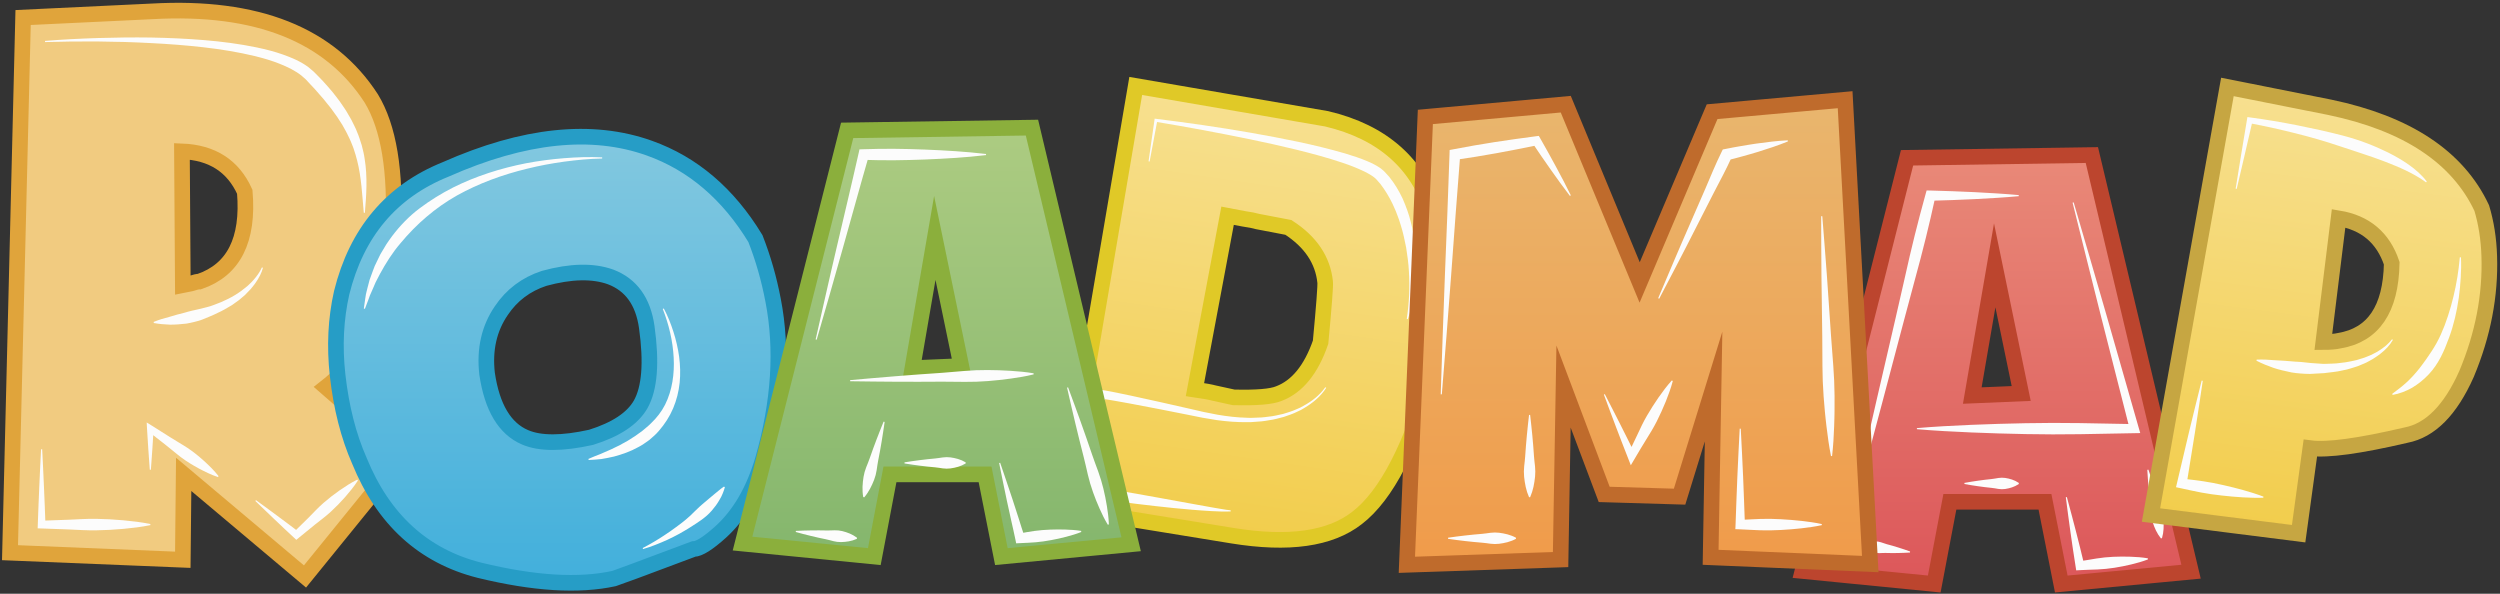
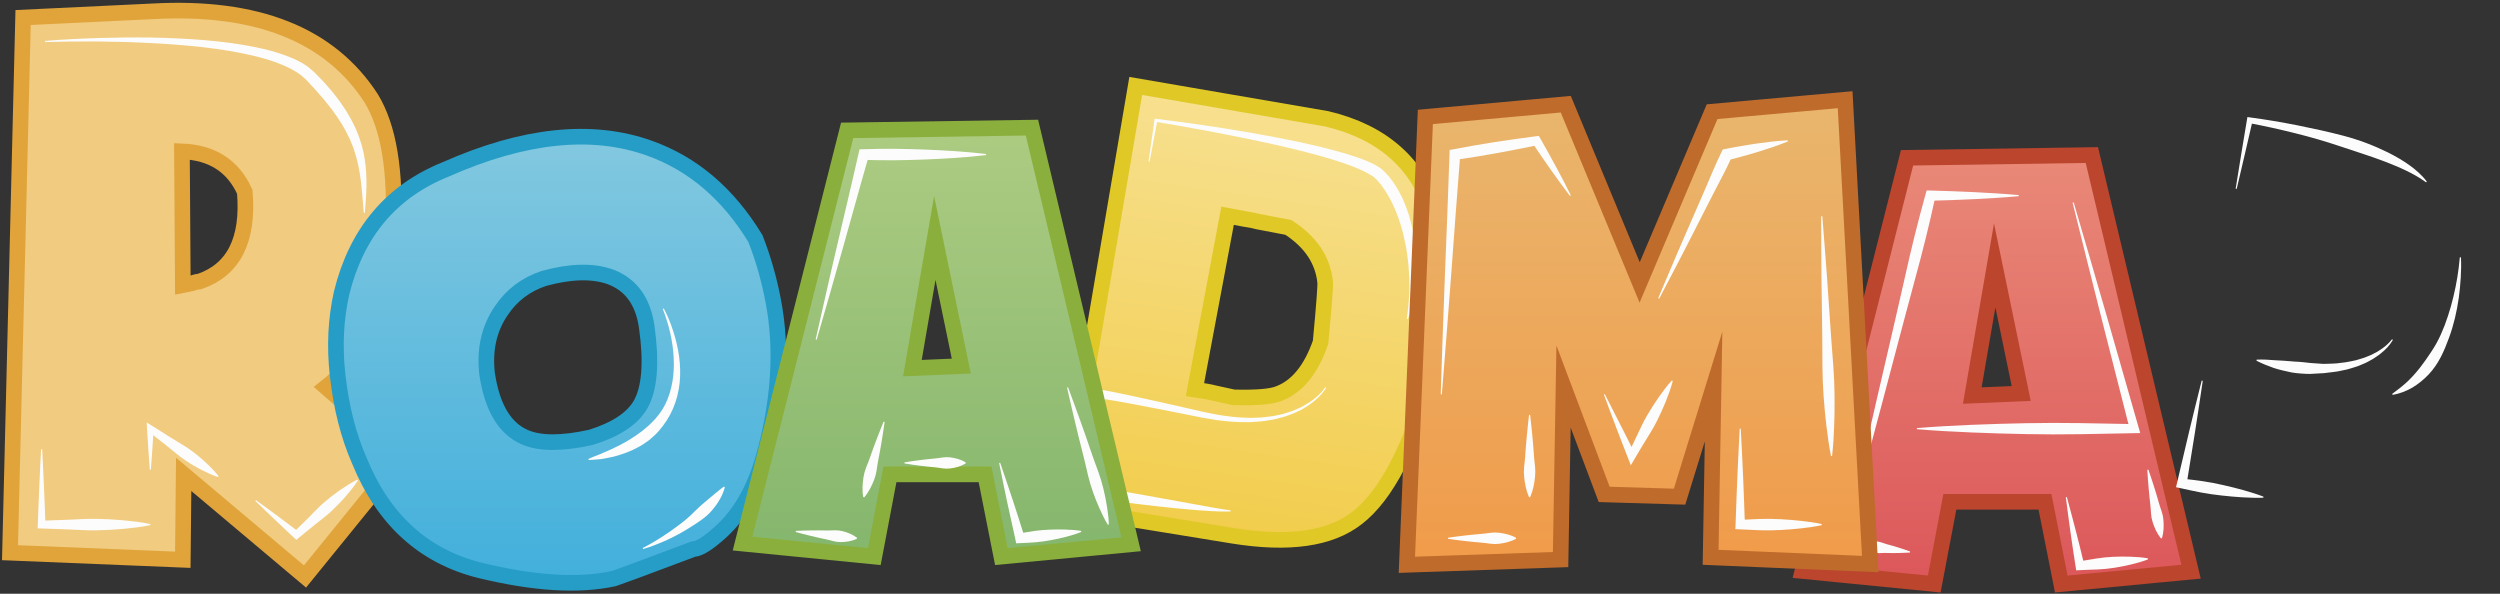
<svg xmlns="http://www.w3.org/2000/svg" width="640" height="152" viewBox="0 0 640 152" fill="none">
  <rect x="0" y="0" width="640" height="152" fill="#333333" stroke="none" />
  <path d="M290.749 22.004L339.63 30.415C354.019 33.828 363.155 41.961 367.044 54.821C369.985 64.471 369.94 77.818 366.898 94.86C361.404 114.263 354.905 126.845 347.397 132.596C340.528 137.973 329.882 139.484 315.459 137.129L272.353 130.1L290.749 22.004ZM315.818 101.726C321.654 101.873 325.51 101.55 327.384 100.764C332.093 98.975 335.656 94.594 338.07 87.615C338.962 78.174 339.349 73.029 339.237 72.186C338.642 66.543 335.505 61.89 329.825 58.217L321.957 56.711C321.172 56.479 319.976 56.242 318.366 56.009L314.258 55.228L305.907 99.739C308.315 100.09 309.97 100.396 310.874 100.645L315.818 101.726Z" fill="url(#paint0_linear_31_5691)" stroke="#E0C927" stroke-width="4" stroke-miterlimit="10" />
  <path d="M294.032 41.293L295.542 30.732L295.592 30.375L295.963 30.42C304.078 31.428 312.176 32.577 320.235 33.992C328.299 35.418 336.341 36.963 344.288 39.267C346.274 39.856 348.255 40.507 350.219 41.35C350.713 41.548 351.202 41.786 351.69 42.04C352.178 42.267 352.666 42.589 353.154 42.895C353.396 43.031 353.643 43.263 353.878 43.45C354.12 43.648 354.367 43.852 354.535 44.055L355.652 45.284C357.027 46.999 358.144 48.872 359.064 50.819C359.917 52.789 360.68 54.792 361.168 56.864C362.252 60.973 362.672 65.218 362.538 69.412C362.409 73.606 361.735 77.778 360.405 81.706L360.13 81.638C360.748 77.563 360.933 73.482 360.68 69.441C360.574 67.42 360.299 65.422 359.984 63.435C359.603 61.466 359.187 59.502 358.581 57.6C358.43 57.124 358.289 56.649 358.127 56.179L357.605 54.787C357.448 54.317 357.251 53.864 357.044 53.417C356.842 52.97 356.656 52.511 356.438 52.07C355.579 50.31 354.569 48.646 353.407 47.129L352.475 46.059C352.318 45.861 352.167 45.736 352.021 45.612C351.858 45.482 351.746 45.34 351.544 45.221C351.168 44.972 350.814 44.712 350.382 44.491C349.973 44.254 349.557 44.027 349.103 43.823C347.34 42.98 345.466 42.255 343.552 41.621C339.731 40.337 335.797 39.29 331.846 38.31C327.895 37.343 323.91 36.465 319.92 35.639C311.929 34.009 303.904 32.492 295.85 31.179L296.271 30.867L294.302 41.355L294.032 41.293Z" fill="#FCFCFC" />
  <path d="M461.421 146.174L488.207 40.393L535.516 39.691L560.91 146.35L527.687 149.508L523.512 128.458H499.167L495.166 149.508L461.421 146.174ZM517.429 100.735L510.644 67.93L504.903 101.262L517.429 100.735Z" fill="url(#paint1_linear_31_5691)" stroke="#BC452E" stroke-width="4" stroke-miterlimit="10" />
  <path d="M549.989 120.228C550.494 121.649 550.949 123.075 551.409 124.502L552.071 126.647L552.694 128.803C552.896 129.522 553.154 130.23 553.39 130.943C553.626 131.656 553.777 132.386 553.839 133.133C553.951 134.633 553.94 136.156 553.469 137.769L553.194 137.826C552.144 136.518 551.555 135.114 551.084 133.688C550.859 132.975 550.719 132.239 550.663 131.492C550.612 130.745 550.573 129.986 550.489 129.245L550.242 127.015L550.034 124.773C549.911 123.279 549.787 121.785 549.714 120.279L549.989 120.228Z" fill="#FCFCFC" />
  <path d="M488.959 141.448C487.915 141.522 486.877 141.544 485.833 141.573L484.279 141.584L482.73 141.556C482.213 141.544 481.691 141.578 481.17 141.601C480.648 141.618 480.143 141.55 479.643 141.397C478.655 141.069 477.684 140.616 476.775 139.699L476.815 139.422C477.937 138.793 478.998 138.635 480.036 138.601C480.558 138.59 481.063 138.669 481.557 138.833C482.051 139.003 482.544 139.184 483.038 139.32L484.531 139.727L486.018 140.18C487.006 140.497 487.999 140.814 488.981 141.176L488.959 141.448Z" fill="#FCFCFC" />
  <path d="M473.184 134.254L477.965 113.091C479.553 106.033 481.214 98.998 482.836 91.951C484.469 84.904 486.108 77.863 487.696 70.81C489.251 63.747 490.991 56.728 492.932 49.766L493.213 48.759L494.189 48.776C496.075 48.81 497.961 48.889 499.841 48.951C501.726 49.008 503.612 49.11 505.492 49.189C507.378 49.291 509.263 49.381 511.143 49.512C513.029 49.63 514.914 49.772 516.794 49.942V50.225C514.909 50.395 513.023 50.536 511.143 50.655C509.258 50.785 507.372 50.876 505.492 50.977C503.606 51.057 501.721 51.159 499.841 51.215C497.955 51.278 496.069 51.357 494.189 51.391L495.446 50.4C493.914 57.47 492.169 64.482 490.25 71.456C488.359 78.434 486.523 85.425 484.671 92.415C482.814 99.405 480.996 106.401 479.104 113.38L473.453 134.322L473.184 134.254Z" fill="#FCFCFC" />
  <path d="M339.512 99.275C338.126 101.471 336.1 103.135 333.905 104.443L333.075 104.929C332.794 105.076 332.497 105.207 332.211 105.342C331.627 105.608 331.06 105.908 330.448 106.101C329.842 106.31 329.247 106.548 328.636 106.735L326.778 107.216C326.161 107.403 325.527 107.465 324.898 107.578C324.264 107.669 323.635 107.81 323.001 107.861L321.093 108.003L320.139 108.071C319.819 108.088 319.499 108.071 319.185 108.071C316.632 108.105 314.084 107.895 311.558 107.556L307.787 106.927L304.083 106.18L296.67 104.714L289.251 103.299L285.541 102.631L283.689 102.32L282.769 102.178L282 102.077L283.078 101.199L280.664 113.521C279.873 117.63 279.076 121.74 278.212 125.832L277.011 124.066C280.187 124.57 283.364 125.09 286.535 125.645L291.294 126.466L296.047 127.315L305.548 129.041L310.296 129.896C311.087 130.026 311.878 130.19 312.67 130.303L313.859 130.496L315.049 130.643V130.926C313.416 131.011 311.8 130.92 310.184 130.847C308.567 130.75 306.957 130.649 305.352 130.507C302.13 130.247 298.926 129.913 295.721 129.551L290.918 128.985L286.125 128.362C282.926 127.943 279.744 127.479 276.556 126.975L275.03 126.737L275.356 125.215C276.225 121.123 277.168 117.042 278.117 112.967L280.923 100.73L281.136 99.807L282 99.847C282.247 99.858 282.258 99.869 282.365 99.88L282.617 99.92L283.1 99.999L284.048 100.169L285.917 100.537L289.632 101.312L297.029 102.937L304.409 104.607L308.096 105.456L311.766 106.18C314.219 106.593 316.699 106.888 319.191 106.944C319.499 106.956 319.814 106.984 320.122 106.978L321.054 106.944L322.917 106.871C323.54 106.842 324.152 106.729 324.769 106.661C325.381 106.571 326.009 106.537 326.61 106.378L328.428 105.976C329.029 105.818 329.612 105.603 330.207 105.422C330.808 105.258 331.369 104.986 331.941 104.748C332.227 104.624 332.519 104.51 332.8 104.375L333.619 103.933C335.797 102.756 337.856 101.194 339.27 99.139L339.512 99.275Z" fill="#FCFCFC" />
  <path d="M103.326 116.481L78.077 147.578L47.021 121.44L46.796 143.299L2.562 141.488L5.913 4.486L38.979 2.907C65.787 1.407 84.481 8.844 95.054 25.213C99.521 32.577 101.384 43.84 100.637 59.015C99.745 77.489 94.01 90.864 83.437 99.122L103.326 116.481ZM62.661 49.104C59.681 42.493 54.316 39.041 46.577 38.74L46.802 72.99L49.035 72.537C49.928 72.237 50.601 72.084 51.044 72.084C59.833 69.084 63.699 61.426 62.661 49.104Z" fill="#F1CB80" stroke="#E0A43B" stroke-width="4" stroke-miterlimit="10" />
  <path d="M157.218 148.099C148.171 150.085 136.695 149.383 122.777 145.993C108.399 142.371 98.135 133.015 91.989 117.925C89.206 111.608 87.348 104.301 86.422 95.998C85.609 88.628 85.957 81.61 87.466 74.948C91.293 59.507 100.16 48.985 114.078 43.37C134.135 34.484 151.533 32.667 166.258 37.931C177.387 41.91 186.434 49.625 193.392 61.087C195.362 66.118 196.872 71.376 197.916 76.872C200.351 89.387 199.481 102.954 195.306 117.568C192.983 125.521 189.391 131.718 184.52 136.162C181.271 139.088 178.953 140.548 177.561 140.548C164.463 145.467 157.678 147.985 157.218 148.099ZM128.344 79.51C125.212 84.072 123.995 89.449 124.69 95.647C125.964 104.301 129.214 109.74 134.433 111.959C138.26 113.601 143.883 113.601 151.303 111.959C157.678 109.972 161.915 107.165 164.002 103.537C166.32 99.445 166.842 92.834 165.568 83.715C164.637 77.167 161.567 72.899 156.348 70.907C151.824 69.271 146.145 69.39 139.304 71.258C134.663 72.786 131.01 75.537 128.344 79.51Z" fill="url(#paint2_linear_31_5691)" stroke="#269DC6" stroke-width="4" stroke-miterlimit="10" />
-   <path d="M591.445 114.727L588.448 136.626L550.652 131.849L570.215 22.258L596.384 27.46C616.194 31.592 629.18 40.195 635.325 53.264C636.47 57.074 637.11 61.166 637.25 65.547C637.587 75.616 635.645 85.679 631.43 95.743C627.311 104.992 622.137 110.21 615.908 111.399C603.971 114.189 595.817 115.304 591.445 114.727ZM612.282 67.397C610.082 60.86 605.548 57.023 598.679 55.885L594.773 87.57C596.53 87.564 597.888 87.445 598.853 87.219C607.574 85.77 612.052 79.165 612.282 67.397Z" fill="url(#paint3_linear_31_5691)" stroke="#C6A642" stroke-width="4" stroke-miterlimit="10" />
  <path d="M11.514 10.474C16.02 10.106 20.538 9.88 25.055 9.738C29.578 9.603 34.102 9.54 38.631 9.608C43.16 9.693 47.688 9.891 52.217 10.265C56.746 10.638 61.269 11.216 65.759 12.15C68.004 12.631 70.243 13.18 72.443 13.966C74.637 14.753 76.843 15.659 78.857 17.119C79.351 17.504 79.823 17.928 80.305 18.336C80.726 18.749 81.119 19.157 81.523 19.57L82.724 20.815C83.123 21.234 83.499 21.675 83.88 22.111L85.019 23.424C85.384 23.877 85.743 24.336 86.097 24.8C86.445 25.264 86.815 25.711 87.146 26.198L88.134 27.647L88.617 28.377L89.06 29.141L89.947 30.664L90.732 32.248C91.007 32.769 91.237 33.318 91.445 33.867C91.653 34.422 91.911 34.954 92.074 35.526L92.612 37.212C92.904 38.356 93.196 39.499 93.353 40.665C94.111 45.318 93.796 49.936 93.409 54.475H93.129C92.719 49.925 92.517 45.357 91.423 41.067C91.176 39.992 90.811 38.95 90.48 37.909L89.874 36.38C89.689 35.865 89.413 35.384 89.189 34.892C88.751 33.89 88.168 32.956 87.651 31.994L86.759 30.607L86.316 29.916L85.828 29.249L84.862 27.907C84.542 27.46 84.172 27.041 83.83 26.611L82.791 25.315L81.691 24.064C81.321 23.651 80.973 23.215 80.597 22.808L79.452 21.591L78.319 20.368C77.943 20.04 77.578 19.695 77.196 19.366C75.591 18.081 73.605 17.136 71.59 16.327C69.564 15.512 67.426 14.906 65.271 14.363C60.944 13.321 56.51 12.608 52.049 12.099C47.587 11.589 43.092 11.25 38.597 11.029C29.601 10.548 20.566 10.502 11.542 10.769L11.514 10.474Z" fill="#FCFCFC" />
-   <path d="M67.319 68.546C66.954 69.922 66.287 71.167 65.478 72.316C65.102 72.916 64.625 73.425 64.188 73.991C63.711 74.507 63.222 75.022 62.717 75.514C62.178 75.967 61.657 76.448 61.101 76.878L59.378 78.112C58.166 78.825 56.959 79.567 55.669 80.127C54.411 80.772 53.098 81.259 51.791 81.802C51.134 82.08 50.455 82.221 49.776 82.408C49.097 82.578 48.407 82.725 47.722 82.844C46.33 82.991 44.938 83.121 43.547 83.115C42.149 83.064 40.752 82.951 39.366 82.691L39.343 82.408C40.662 81.865 41.975 81.474 43.283 81.146C44.579 80.749 45.864 80.376 47.155 80.076C47.795 79.9 48.424 79.702 49.069 79.555C49.389 79.476 49.714 79.414 50.034 79.34C50.36 79.278 50.685 79.216 50.999 79.119C52.273 78.791 53.587 78.542 54.804 78.044C57.285 77.161 59.687 75.995 61.819 74.427C62.352 74.037 62.863 73.612 63.38 73.193C63.845 72.729 64.373 72.305 64.794 71.784C65.686 70.799 66.5 69.695 67.044 68.478L67.319 68.546Z" fill="#FCFCFC" />
  <path d="M65.534 128.045C67.386 129.369 69.205 130.733 71.04 132.086L73.778 134.124L76.5 136.178L75.249 136.201C76.5 134.973 77.763 133.756 79.003 132.511C80.238 131.266 81.428 129.964 82.746 128.809C84.065 127.654 85.451 126.579 86.894 125.566C88.347 124.564 89.823 123.59 91.451 122.787L91.636 122.996C90.654 124.536 89.52 125.894 88.364 127.236C87.197 128.56 85.973 129.822 84.683 131.005C83.392 132.194 81.972 133.23 80.603 134.322C79.233 135.414 77.886 136.541 76.528 137.644L75.849 138.199L75.277 137.661L72.78 135.329L70.299 132.981C68.655 131.407 66.994 129.845 65.366 128.249L65.534 128.045Z" fill="#FCFCFC" />
-   <path d="M154.148 40.58C150.91 40.637 147.672 40.954 144.467 41.378C141.257 41.814 138.075 42.414 134.944 43.189C128.675 44.706 122.575 46.931 116.991 50.038C111.418 53.191 106.569 57.396 102.551 62.241C100.486 64.635 98.791 67.335 97.265 70.137L96.159 72.276L95.2 74.495C95.037 74.869 94.857 75.231 94.706 75.61L94.29 76.759C94.01 77.523 93.718 78.293 93.415 79.057L93.14 78.995C93.246 78.18 93.359 77.359 93.488 76.533L93.684 75.299C93.768 74.891 93.881 74.49 93.976 74.088L94.61 71.659C94.88 70.867 95.183 70.086 95.469 69.299C95.62 68.909 95.749 68.501 95.918 68.122L96.462 66.984L97.012 65.847C97.192 65.467 97.371 65.082 97.596 64.726L98.898 62.558C99.341 61.839 99.869 61.177 100.351 60.481C102.388 57.792 104.751 55.319 107.445 53.315C110.127 51.295 112.978 49.54 115.936 48.029C121.879 45.051 128.215 43.065 134.646 41.797C137.867 41.186 141.117 40.761 144.372 40.501C147.627 40.24 150.893 40.122 154.153 40.286L154.148 40.58Z" fill="#FCFCFC" />
  <path d="M164.536 140.299C166.489 139.275 168.391 138.165 170.209 136.943C171.124 136.337 172.028 135.726 172.897 135.069C173.346 134.758 173.779 134.435 174.205 134.096C174.632 133.756 175.075 133.445 175.479 133.088C175.894 132.737 176.304 132.386 176.702 132.024L177.858 130.892C178.257 130.53 178.627 130.145 179.015 129.783C179.217 129.607 179.407 129.426 179.615 129.251C179.823 129.086 180.03 128.911 180.221 128.73C180.62 128.379 181.029 128.034 181.45 127.694C181.877 127.36 182.253 126.987 182.69 126.653C183.566 125.985 184.34 125.221 185.334 124.564L185.569 124.723C185.418 125.294 185.205 125.832 184.991 126.381C184.873 126.647 184.767 126.924 184.632 127.179C184.497 127.434 184.346 127.677 184.206 127.932C183.914 128.43 183.616 128.939 183.268 129.398C182.92 129.856 182.556 130.303 182.185 130.751C180.676 132.499 178.695 133.722 176.787 134.928C176.321 135.25 175.827 135.522 175.344 135.816C174.867 136.111 174.379 136.394 173.88 136.66C172.892 137.203 171.887 137.695 170.877 138.177C169.856 138.635 168.829 139.076 167.785 139.478C166.747 139.892 165.697 140.254 164.62 140.559L164.536 140.299Z" fill="#FCFCFC" />
  <path d="M169.929 78.967C170.95 80.88 171.747 82.9 172.409 84.972C173.071 87.043 173.565 89.177 173.863 91.356C174.143 93.535 174.216 95.766 173.992 97.99C173.756 100.209 173.217 102.427 172.325 104.522C171.444 106.622 170.181 108.563 168.683 110.289C167.948 111.178 167.072 111.902 166.208 112.65C165.282 113.3 164.367 113.985 163.363 114.483C161.398 115.581 159.283 116.312 157.167 116.883C156.101 117.149 155.018 117.319 153.951 117.517C152.863 117.619 151.78 117.727 150.696 117.761L150.64 117.483C151.634 117.03 152.633 116.651 153.62 116.266L156.516 115.004C156.982 114.766 157.448 114.534 157.919 114.319L158.621 113.985C158.851 113.872 159.07 113.731 159.294 113.606C159.743 113.351 160.198 113.114 160.646 112.865C161.095 112.616 161.505 112.31 161.932 112.044C162.364 111.772 162.801 111.523 163.189 111.201C163.593 110.901 164.002 110.612 164.412 110.318C165.164 109.661 165.983 109.072 166.668 108.348C168.116 106.978 169.367 105.371 170.282 103.56C172.089 99.926 172.695 95.686 172.46 91.492C172.235 87.287 171.236 83.07 169.671 79.097L169.929 78.967Z" fill="#FCFCFC" />
  <path d="M201.984 113.238L198.505 130.784" stroke="#FCFCFC" stroke-width="5" stroke-miterlimit="10" />
  <path d="M438.3 28.592L472.353 25.524L478.784 144.397L437.918 142.671L438.676 98.958L429.971 127.145L410.672 126.568L400.267 98.958L399.51 143.248L360.158 144.589L364.889 29.933L400.834 26.673L419.752 72.305L438.3 28.592Z" fill="url(#paint4_linear_31_5691)" stroke="#BF6B2C" stroke-width="4" stroke-miterlimit="10" />
  <path d="M190.087 139.156L216.873 33.375L264.182 32.673L289.576 139.331L256.353 142.489L252.178 121.44H227.828L223.826 142.489L190.087 139.156ZM246.095 93.717L239.31 60.911L233.569 94.243L246.095 93.717Z" fill="url(#paint5_linear_31_5691)" stroke="#8BAF3C" stroke-width="4" stroke-miterlimit="10" />
  <path d="M208.803 86.891L211.508 74.959C212.417 70.986 213.315 67.007 214.258 63.039L217.053 51.136C217.984 47.168 218.916 43.195 219.808 39.222L220.027 38.237L221.11 38.203C223.72 38.124 226.329 38.067 228.939 38.095C231.548 38.107 234.158 38.197 236.767 38.288C239.377 38.395 241.987 38.525 244.596 38.701C247.206 38.893 249.815 39.097 252.425 39.42V39.703C249.815 40.025 247.206 40.235 244.596 40.422C241.987 40.597 239.377 40.727 236.767 40.835C234.158 40.92 231.548 41.016 228.939 41.027C226.329 41.056 223.72 40.999 221.11 40.92L222.418 39.901C221.278 43.818 220.178 47.74 219.084 51.668L215.79 63.447C214.701 67.375 213.573 71.291 212.456 75.214L209.072 86.964L208.803 86.891Z" fill="#FCFCFC" />
-   <path d="M217.631 97.311C221.537 96.937 225.442 96.643 229.348 96.309L235.213 95.856L241.077 95.449C243.03 95.296 244.983 95.137 246.936 94.962C248.889 94.798 250.848 94.719 252.807 94.73C254.765 94.736 256.729 94.809 258.694 94.928C260.658 95.052 262.622 95.228 264.597 95.562L264.609 95.845C262.667 96.326 260.719 96.649 258.772 96.915C256.825 97.186 254.872 97.401 252.919 97.554C250.966 97.707 249.007 97.775 247.049 97.758C245.09 97.724 243.126 97.713 241.167 97.707L235.292 97.735L229.41 97.724C225.487 97.679 221.57 97.679 217.647 97.6L217.631 97.311Z" fill="#FCFCFC" />
  <path d="M231.554 118.361C232.856 118.134 234.164 117.97 235.465 117.795L237.424 117.563L239.383 117.37C240.034 117.308 240.685 117.195 241.341 117.104C241.992 117.014 242.643 117.008 243.3 117.087C244.602 117.274 245.909 117.58 247.211 118.361V118.644C245.909 119.425 244.602 119.73 243.3 119.917C242.649 120.002 241.998 119.996 241.341 119.906C240.69 119.81 240.039 119.696 239.383 119.634L237.424 119.442L235.465 119.21C234.164 119.034 232.856 118.87 231.554 118.644V118.361Z" fill="#FCFCFC" />
  <path d="M226.469 108.014C226.251 109.684 225.959 111.331 225.706 112.989L225.28 115.463L224.808 117.925C224.651 118.745 224.539 119.578 224.415 120.41C224.286 121.236 224.079 122.045 223.776 122.826C223.164 124.389 222.434 125.911 221.25 127.315L220.981 127.241C220.667 125.43 220.807 123.738 221.065 122.079C221.2 121.253 221.43 120.449 221.733 119.668C222.042 118.887 222.367 118.117 222.642 117.325L223.478 114.965L224.354 112.616C224.971 111.059 225.549 109.491 226.2 107.94L226.469 108.014Z" fill="#FCFCFC" />
  <path d="M203.741 135.907C205.071 135.833 206.395 135.811 207.714 135.782L209.695 135.771L211.671 135.799C212.327 135.811 212.995 135.771 213.657 135.754C214.32 135.737 214.971 135.805 215.616 135.958C216.901 136.286 218.169 136.739 219.393 137.661L219.359 137.944C217.967 138.573 216.632 138.737 215.307 138.771C214.645 138.782 213.994 138.703 213.354 138.539C212.714 138.369 212.075 138.188 211.429 138.052L209.493 137.644L207.563 137.192C206.278 136.875 204.992 136.558 203.713 136.19L203.741 135.907Z" fill="#FCFCFC" />
  <path d="M256.039 118.468C256.595 120.042 257.128 121.626 257.655 123.206L259.243 127.954C259.76 129.539 260.287 131.124 260.781 132.715C261.286 134.305 261.774 135.895 262.313 137.475L260.989 136.569C262.285 136.343 263.576 136.082 264.878 135.912C266.18 135.737 267.488 135.635 268.806 135.584C270.12 135.533 271.438 135.522 272.768 135.567C274.093 135.612 275.423 135.697 276.77 135.907L276.803 136.19C275.541 136.694 274.261 137.067 272.976 137.407C271.691 137.746 270.406 138.029 269.109 138.267C267.813 138.51 266.517 138.703 265.209 138.816C263.901 138.935 262.583 138.969 261.269 139.037L260.141 139.093L259.945 138.126C259.614 136.49 259.227 134.865 258.867 133.241C258.491 131.616 258.155 129.981 257.796 128.351L256.774 123.449C256.432 121.813 256.095 120.177 255.781 118.542L256.039 118.468Z" fill="#FCFCFC" />
  <path d="M273.431 99.167C274.514 102.026 275.524 104.907 276.579 107.776L278.105 112.095L279.593 116.425C280.086 117.868 280.625 119.3 281.153 120.732C281.675 122.17 282.112 123.63 282.472 125.113C282.825 126.602 283.139 128.096 283.375 129.618C283.622 131.135 283.818 132.669 283.869 134.248L283.6 134.328C282.78 132.981 282.107 131.594 281.484 130.19C280.855 128.786 280.294 127.36 279.783 125.922C279.273 124.485 278.841 123.019 278.493 121.53C278.15 120.042 277.819 118.547 277.443 117.07L276.321 112.627L275.238 108.173C274.547 105.195 273.823 102.229 273.167 99.241L273.431 99.167Z" fill="#FCFCFC" />
  <path d="M368.823 100.95L369.339 85.578L369.906 70.21C370.305 59.966 370.748 49.727 371.074 39.476L371.107 38.401L372.218 38.191C373.953 37.863 375.687 37.541 377.421 37.235C379.16 36.929 380.9 36.641 382.64 36.375C384.38 36.097 386.131 35.848 387.876 35.605C389.621 35.35 391.372 35.112 393.123 34.892L393.937 34.79L394.302 35.424C395.671 37.812 397.007 40.224 398.314 42.652C399.627 45.074 400.913 47.519 402.13 50.004L401.895 50.151C400.217 47.955 398.6 45.725 397.018 43.467C395.43 41.214 393.864 38.95 392.337 36.658L393.51 37.19C391.782 37.558 390.053 37.903 388.319 38.231C386.591 38.571 384.857 38.905 383.117 39.216C381.383 39.533 379.643 39.827 377.903 40.11C376.164 40.393 374.418 40.654 372.673 40.908L373.818 39.618C372.987 49.834 372.269 60.062 371.506 70.284L370.333 85.617L369.109 100.945L368.823 100.95Z" fill="#FCFCFC" />
-   <path d="M410.834 100.905C412.176 103.458 413.455 106.033 414.769 108.597L416.705 112.457L418.613 116.329L416.766 116.255C417.574 114.614 418.388 112.972 419.157 111.308C419.926 109.644 420.7 107.986 421.626 106.407C422.535 104.822 423.54 103.288 424.573 101.771C425.633 100.265 426.722 98.782 427.99 97.39L428.237 97.526C427.766 99.354 427.115 101.08 426.436 102.795C425.729 104.494 424.994 106.175 424.163 107.805C423.344 109.44 422.384 110.997 421.413 112.548C420.442 114.099 419.516 115.678 418.585 117.251L417.49 119.102L416.738 117.178L415.167 113.153L413.624 109.118C412.613 106.418 411.581 103.729 410.599 101.018L410.834 100.905Z" fill="#FCFCFC" />
+   <path d="M410.834 100.905L416.705 112.457L418.613 116.329L416.766 116.255C417.574 114.614 418.388 112.972 419.157 111.308C419.926 109.644 420.7 107.986 421.626 106.407C422.535 104.822 423.54 103.288 424.573 101.771C425.633 100.265 426.722 98.782 427.99 97.39L428.237 97.526C427.766 99.354 427.115 101.08 426.436 102.795C425.729 104.494 424.994 106.175 424.163 107.805C423.344 109.44 422.384 110.997 421.413 112.548C420.442 114.099 419.516 115.678 418.585 117.251L417.49 119.102L416.738 117.178L415.167 113.153L413.624 109.118C412.613 106.418 411.581 103.729 410.599 101.018L410.834 100.905Z" fill="#FCFCFC" />
  <path d="M424.494 76.34L428.473 66.956C429.797 63.826 431.161 60.713 432.519 57.6L436.588 48.255L438.586 43.563C439.254 42.001 439.966 40.461 440.707 38.933L441.033 38.265L441.706 38.135L443.676 37.75L445.651 37.399C446.964 37.156 448.295 36.969 449.619 36.76C452.273 36.392 454.939 36.052 457.65 35.922L457.711 36.199C455.203 37.235 452.649 38.067 450.085 38.865C448.8 39.239 447.52 39.641 446.224 39.98L444.288 40.507L442.34 40.999L443.334 40.201C442.626 41.746 441.886 43.274 441.106 44.78L438.754 49.297L434.124 58.37C432.587 61.398 431.049 64.426 429.472 67.437L424.752 76.471L424.494 76.34Z" fill="#FCFCFC" />
  <path d="M445.634 109.729C445.752 111.778 445.853 113.821 445.949 115.87L446.235 122.011L446.476 128.152C446.549 130.201 446.6 132.245 446.695 134.294L445.5 133.088C447.239 133.031 448.979 132.896 450.719 132.845C452.459 132.788 454.198 132.833 455.938 132.924C456.808 132.969 457.678 133.026 458.548 133.099C459.417 133.167 460.287 133.247 461.157 133.348C462.897 133.547 464.637 133.779 466.376 134.158V134.441C464.637 134.814 462.897 135.052 461.157 135.25C460.287 135.352 459.417 135.431 458.548 135.499C457.678 135.579 456.808 135.629 455.938 135.675C454.198 135.765 452.459 135.811 450.719 135.754C448.979 135.709 447.239 135.573 445.5 135.511L444.248 135.465L444.304 134.299C444.4 132.25 444.45 130.207 444.523 128.158L444.765 122.017L445.051 115.876C445.141 113.827 445.247 111.784 445.365 109.735H445.634V109.729Z" fill="#FCFCFC" />
  <path d="M466.505 55.342C466.938 60.447 467.297 65.558 467.695 70.669L468.745 86.002C468.924 88.555 469.115 91.113 469.323 93.666C469.519 96.219 469.626 98.777 469.648 101.341L469.643 105.184C469.609 106.469 469.609 107.748 469.547 109.033C469.457 111.597 469.311 114.167 469.014 116.742L468.733 116.753C468.228 114.212 467.875 111.665 467.572 109.112C467.409 107.839 467.297 106.559 467.162 105.286L466.842 101.454C466.657 98.901 466.556 96.343 466.545 93.779C466.545 91.215 466.528 88.657 466.5 86.093L466.292 70.726C466.27 65.603 466.214 60.481 466.225 55.353L466.505 55.342Z" fill="#FCFCFC" />
  <path d="M370.703 137.656C372.151 137.429 373.605 137.265 375.052 137.09L377.224 136.858L379.396 136.665C380.12 136.603 380.844 136.49 381.568 136.394C382.292 136.303 383.016 136.297 383.74 136.382C385.188 136.569 386.641 136.875 388.089 137.656V137.939C386.641 138.72 385.188 139.026 383.74 139.212C383.016 139.297 382.292 139.292 381.568 139.195C380.844 139.099 380.12 138.986 379.396 138.929L377.224 138.737L375.052 138.505C373.605 138.329 372.151 138.165 370.703 137.939V137.656Z" fill="#FCFCFC" />
  <path d="M391.714 106.225C391.939 107.98 392.085 109.735 392.276 111.489L392.506 114.121L392.697 116.753C392.758 117.63 392.87 118.508 392.966 119.385C393.056 120.262 393.067 121.14 392.977 122.017C392.792 123.772 392.489 125.526 391.714 127.281H391.434C390.659 125.526 390.356 123.772 390.171 122.017C390.087 121.14 390.098 120.262 390.188 119.385C390.283 118.508 390.396 117.63 390.452 116.753L390.643 114.121L390.873 111.489C391.063 109.735 391.209 107.98 391.434 106.225H391.714Z" fill="#FCFCFC" />
  <path d="M10.795 114.993C10.975 118.208 11.104 121.423 11.255 124.643L11.457 129.466L11.637 134.288L10.655 133.298C12.973 133.224 15.29 133.15 17.614 133.049C19.931 132.947 22.249 132.788 24.573 132.822C26.89 132.85 29.208 132.986 31.532 133.19C33.849 133.411 36.167 133.665 38.49 134.152V134.435C36.173 134.916 33.855 135.177 31.532 135.397C29.214 135.601 26.896 135.737 24.573 135.765C22.255 135.799 19.937 135.641 17.614 135.539C15.296 135.431 12.978 135.363 10.655 135.29L9.639 135.256L9.673 134.299L9.852 129.477L10.054 124.655C10.206 121.44 10.335 118.225 10.515 115.004H10.795V114.993Z" fill="#FCFCFC" />
  <path d="M38.344 120.257C38.199 118.502 38.086 116.747 37.968 114.993C37.845 113.238 37.733 111.484 37.637 109.729L37.553 108.156L38.973 109.027C40.488 109.955 41.975 110.923 43.474 111.874C44.961 112.842 46.532 113.691 48.008 114.67C49.49 115.644 50.865 116.781 52.2 117.97C53.519 119.181 54.816 120.427 55.955 121.892L55.792 122.125C54.035 121.542 52.431 120.743 50.853 119.906C49.293 119.045 47.761 118.134 46.347 117.064C44.927 116 43.597 114.8 42.189 113.725C40.791 112.627 39.377 111.552 37.996 110.431L39.332 109.729C39.237 111.484 39.124 113.238 39.001 114.993C38.883 116.747 38.771 118.502 38.625 120.257H38.344Z" fill="#FCFCFC" />
  <path d="M530.858 51.804L535.061 66.198L539.237 80.597L547.486 109.423L547.902 110.867L546.375 110.895L532.463 111.155C527.828 111.229 523.186 111.218 518.551 111.127C513.91 111.031 509.274 110.912 504.639 110.708C500.003 110.51 495.362 110.267 490.727 109.876V109.593C495.362 109.203 500.003 108.954 504.639 108.761C509.274 108.557 513.915 108.439 518.551 108.342C523.186 108.252 527.828 108.24 532.463 108.314L546.375 108.574L545.258 110.046L537.856 80.982L534.208 66.435L530.583 51.883L530.858 51.804Z" fill="#FCFCFC" />
-   <path d="M502.894 123.624C504.055 123.398 505.211 123.234 506.373 123.058L508.113 122.826L509.852 122.634C510.43 122.572 511.014 122.458 511.592 122.362C512.17 122.272 512.754 122.266 513.332 122.351C514.494 122.538 515.65 122.843 516.811 123.624V123.907C515.65 124.689 514.494 124.994 513.332 125.181C512.754 125.266 512.17 125.26 511.592 125.164C511.014 125.068 510.43 124.955 509.852 124.898L508.113 124.706L506.373 124.473C505.211 124.298 504.055 124.134 502.894 123.907V123.624Z" fill="#FCFCFC" />
  <path d="M529.118 127.247C529.921 130.128 530.645 133.02 531.414 135.907L532.514 140.248L533.569 144.595L532.351 143.684C533.793 143.48 535.23 143.214 536.672 142.982C538.114 142.75 539.562 142.603 541.021 142.54C542.48 142.478 543.94 142.461 545.41 142.518C546.88 142.569 548.351 142.671 549.843 142.925L549.871 143.208C548.463 143.757 547.037 144.148 545.606 144.493C544.175 144.844 542.739 145.116 541.302 145.348C539.86 145.574 538.412 145.721 536.953 145.784C535.493 145.84 534.034 145.869 532.575 145.953L531.509 146.016L531.357 145.042L530.673 140.616L530.033 136.184C529.64 133.224 529.208 130.269 528.849 127.304L529.118 127.247Z" fill="#FCFCFC" />
  <path d="M572.325 48.306C572.791 45.357 573.268 42.414 573.756 39.471L575.221 30.647L575.333 29.967L576.046 30.064C580.075 30.601 584.06 31.28 588.044 32.062C592.018 32.86 595.991 33.72 599.936 34.756C603.881 35.792 607.726 37.246 611.413 39.074C613.253 40.003 615.049 41.033 616.738 42.233C618.422 43.433 620.016 44.819 621.262 46.478L621.065 46.676C617.805 44.287 614.129 42.77 610.436 41.333C608.59 40.608 606.699 39.991 604.813 39.352L599.134 37.473C595.345 36.194 591.484 35.078 587.59 34.111C583.695 33.137 579.761 32.254 575.827 31.524L576.652 30.941L574.637 39.657C573.969 42.561 573.29 45.465 572.594 48.368L572.325 48.306Z" fill="#FCFCFC" />
  <path d="M612.591 86.998C611.8 88.402 610.677 89.557 609.42 90.53C609.117 90.796 608.786 91.011 608.455 91.238C608.124 91.458 607.798 91.696 607.456 91.9L606.407 92.477C606.059 92.67 605.705 92.868 605.335 93.015L604.229 93.479L603.674 93.711C603.488 93.785 603.298 93.836 603.107 93.898C602.343 94.124 601.592 94.402 600.817 94.588L598.477 95.075C597.691 95.217 596.9 95.273 596.114 95.381L594.924 95.528L593.735 95.59L591.35 95.726C590.558 95.732 589.767 95.675 588.976 95.618C588.184 95.545 587.393 95.494 586.619 95.341C585.07 95.013 583.527 94.673 582.028 94.181C580.535 93.649 579.065 93.072 577.651 92.341L577.718 92.064C579.323 92.002 580.872 92.087 582.398 92.222C583.931 92.319 585.457 92.364 586.961 92.528C587.337 92.585 587.713 92.585 588.089 92.602C588.465 92.619 588.841 92.653 589.217 92.681C589.969 92.737 590.715 92.851 591.462 92.924L593.712 93.083L594.84 93.156L595.963 93.122C596.709 93.088 597.467 93.094 598.213 93.02L600.447 92.749C601.187 92.647 601.911 92.46 602.652 92.319C602.837 92.279 603.023 92.251 603.202 92.2L603.741 92.036L604.818 91.707C605.183 91.611 605.531 91.47 605.879 91.323L606.929 90.898C607.271 90.745 607.596 90.558 607.933 90.389C608.27 90.219 608.606 90.049 608.921 89.828C610.206 89.047 611.424 88.068 612.344 86.868L612.591 86.998Z" fill="#FCFCFC" />
  <path d="M563.907 97.481C563.593 99.699 563.262 101.912 562.919 104.126L561.898 110.759L559.76 124.009L558.755 122.538C560.506 122.758 562.263 122.934 564.008 123.2C565.753 123.466 567.487 123.789 569.205 124.196C570.069 124.383 570.928 124.581 571.786 124.807C572.645 125.011 573.504 125.249 574.357 125.487C576.063 125.973 577.769 126.488 579.447 127.139L579.402 127.417C577.606 127.479 575.827 127.411 574.054 127.315C573.167 127.258 572.286 127.202 571.405 127.117C570.524 127.049 569.643 126.953 568.767 126.851C567.011 126.67 565.265 126.409 563.531 126.092C561.797 125.775 560.074 125.368 558.351 125L557.06 124.728L557.341 123.528L560.422 110.465L562.01 103.944C562.538 101.771 563.076 99.597 563.632 97.43L563.907 97.481Z" fill="#FCFCFC" />
  <path d="M630.005 65.875C630.089 67.613 630.056 69.35 629.949 71.082C629.848 72.82 629.685 74.552 629.444 76.284C628.944 79.736 628.17 83.178 626.935 86.5C626.324 88.159 625.673 89.823 624.836 91.419C624.006 93.009 622.99 94.532 621.739 95.851C620.493 97.169 619.067 98.33 617.518 99.252C615.947 100.147 614.252 100.797 612.512 101.092L612.406 100.831C613.82 99.796 615.133 98.771 616.345 97.65C617.535 96.507 618.607 95.285 619.612 94.005C620.611 92.726 621.52 91.374 622.435 90.004C623.355 88.634 624.163 87.168 624.853 85.64C625.544 84.112 626.15 82.532 626.666 80.919C627.199 79.312 627.665 77.671 628.058 76.012C628.871 72.695 629.421 69.294 629.713 65.869H630.005V65.875Z" fill="#FCFCFC" />
  <defs>
    <linearGradient id="paint0_linear_31_5691" x1="331.856" y1="28.034" x2="315.845" y2="137.203" gradientUnits="userSpaceOnUse">
      <stop stop-color="#F7E090" />
      <stop offset="1" stop-color="#F2CD4C" />
    </linearGradient>
    <linearGradient id="paint1_linear_31_5691" x1="511.168" y1="149.505" x2="511.168" y2="39.688" gradientUnits="userSpaceOnUse">
      <stop stop-color="#DC575A" />
      <stop offset="1" stop-color="#E98978" />
    </linearGradient>
    <linearGradient id="paint2_linear_31_5691" x1="142.63" y1="-2.459" x2="142.63" y2="164.481" gradientUnits="userSpaceOnUse">
      <stop stop-color="#98D0E1" />
      <stop offset="1" stop-color="#39ACDB" />
    </linearGradient>
    <linearGradient id="paint3_linear_31_5691" x1="603.712" y1="26.624" x2="589.257" y2="136.89" gradientUnits="userSpaceOnUse">
      <stop stop-color="#F7E090" />
      <stop offset="1" stop-color="#F2CD4C" />
    </linearGradient>
    <linearGradient id="paint4_linear_31_5691" x1="419.473" y1="25.527" x2="419.473" y2="144.592" gradientUnits="userSpaceOnUse">
      <stop stop-color="#E9B66E" />
      <stop offset="1" stop-color="#F09B4A" />
    </linearGradient>
    <linearGradient id="paint5_linear_31_5691" x1="239.834" y1="4.112" x2="239.834" y2="178.817" gradientUnits="userSpaceOnUse">
      <stop stop-color="#B7D187" />
      <stop offset="1" stop-color="#77AF66" />
    </linearGradient>
  </defs>
</svg>